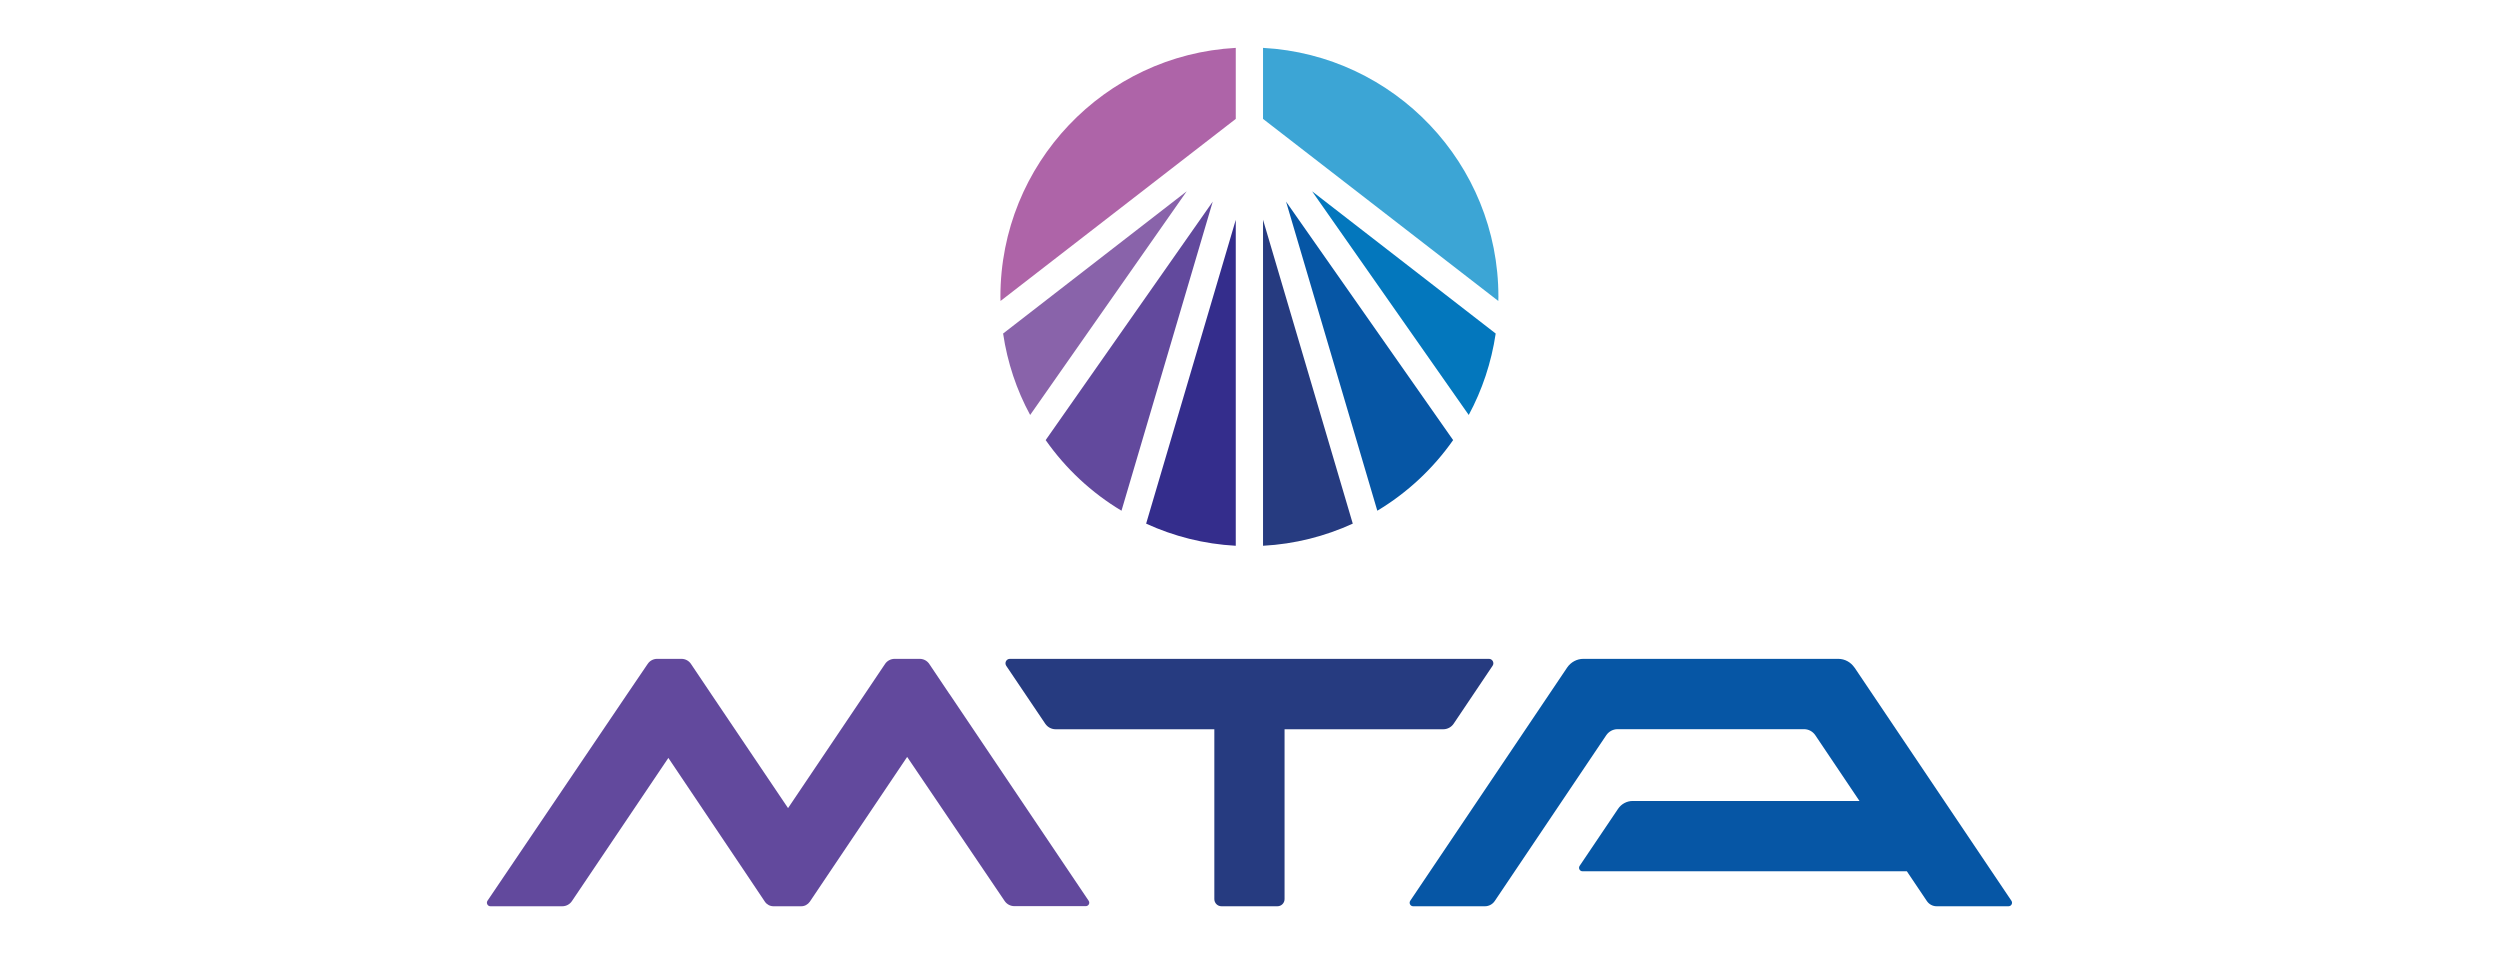
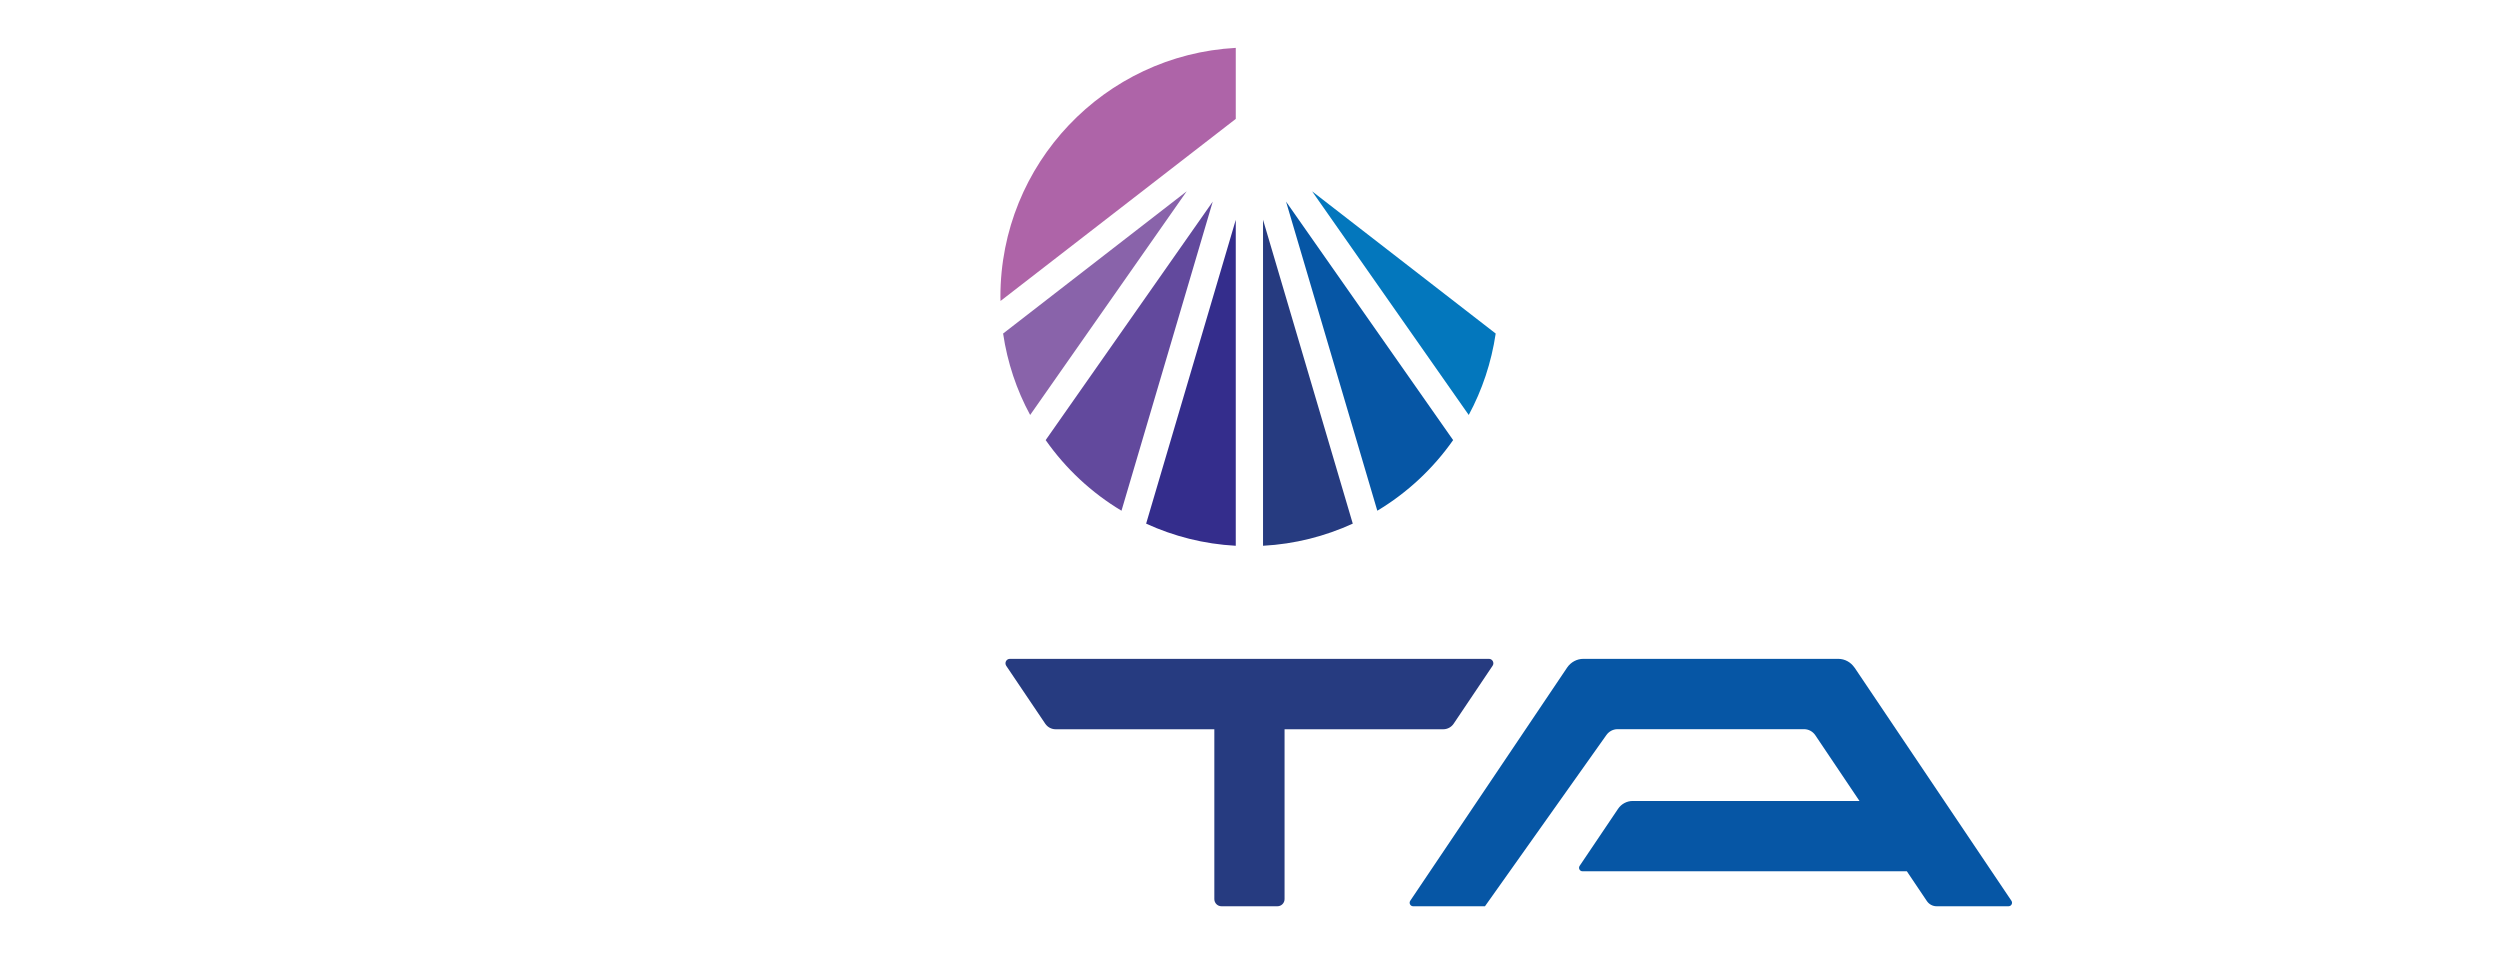
<svg xmlns="http://www.w3.org/2000/svg" width="130" zoomAndPan="magnify" viewBox="0 0 97.5 37.5" height="50" preserveAspectRatio="xMidYMid meet" version="1.0">
  <defs>
    <clipPath id="98c7feddad">
-       <path d="M 49 1.867 L 59 1.867 L 59 12 L 49 12 Z M 49 1.867 " clip-rule="nonzero" />
-     </clipPath>
+       </clipPath>
    <clipPath id="7a6335716a">
      <path d="M 39 1.867 L 49 1.867 L 49 12 L 39 12 Z M 39 1.867 " clip-rule="nonzero" />
    </clipPath>
    <clipPath id="0bb8799bf8">
-       <path d="M 18.969 25 L 43 25 L 43 35.344 L 18.969 35.344 Z M 18.969 25 " clip-rule="nonzero" />
-     </clipPath>
+       </clipPath>
    <clipPath id="4df2c51bcd">
      <path d="M 54 25 L 78.484 25 L 78.484 35.344 L 54 35.344 Z M 54 25 " clip-rule="nonzero" />
    </clipPath>
    <clipPath id="c53e125337">
      <path d="M 39 25 L 59 25 L 59 35.344 L 39 35.344 Z M 39 25 " clip-rule="nonzero" />
    </clipPath>
  </defs>
  <path fill="#263b80" d="M 49.258 8.574 L 49.258 21.285 C 50.5 21.219 51.68 20.914 52.758 20.422 L 49.258 8.57 Z M 49.258 8.574 " fill-opacity="1" fill-rule="nonzero" />
  <path fill="#342d8c" d="M 48.195 21.285 L 48.195 8.574 L 44.699 20.422 C 45.773 20.914 46.953 21.219 48.195 21.285 Z M 48.195 21.285 " fill-opacity="1" fill-rule="nonzero" />
  <g clip-path="url(#98c7feddad)">
    <path fill="#3ca5d5" d="M 49.258 4.637 L 58.434 11.738 C 58.434 11.684 58.438 11.629 58.438 11.574 C 58.438 6.383 54.375 2.145 49.258 1.867 Z M 49.258 4.637 " fill-opacity="1" fill-rule="nonzero" />
  </g>
  <path fill="#0377bd" d="M 57.281 16.184 C 57.805 15.211 58.164 14.141 58.332 13.008 L 51.172 7.461 Z M 57.281 16.184 " fill-opacity="1" fill-rule="nonzero" />
  <path fill="#62499d" d="M 47.297 7.863 L 40.781 17.164 C 41.562 18.277 42.57 19.219 43.738 19.918 Z M 47.297 7.863 " fill-opacity="1" fill-rule="nonzero" />
  <path fill="#0656a5" d="M 50.156 7.863 L 53.715 19.918 C 54.883 19.219 55.891 18.277 56.672 17.164 Z M 50.156 7.863 " fill-opacity="1" fill-rule="nonzero" />
  <g clip-path="url(#7a6335716a)">
    <path fill="#ae64a8" d="M 48.195 4.637 L 48.195 1.867 C 43.078 2.145 39.016 6.383 39.016 11.574 C 39.016 11.629 39.02 11.684 39.02 11.738 Z M 48.195 4.637 " fill-opacity="1" fill-rule="nonzero" />
  </g>
  <path fill="#8963aa" d="M 39.121 13.008 C 39.289 14.141 39.648 15.211 40.176 16.184 L 46.281 7.461 Z M 39.121 13.008 " fill-opacity="1" fill-rule="nonzero" />
  <g clip-path="url(#0bb8799bf8)">
    <path fill="#62499d" d="M 37.031 27.07 L 36.242 25.895 C 36.16 25.77 36.02 25.695 35.867 25.695 L 34.891 25.695 C 34.742 25.695 34.598 25.77 34.516 25.895 L 33.727 27.07 L 30.734 31.516 L 27.738 27.07 L 26.949 25.895 C 26.867 25.77 26.727 25.695 26.578 25.695 L 25.629 25.695 C 25.48 25.695 25.34 25.77 25.258 25.895 L 24.426 27.121 L 19.012 35.129 C 18.953 35.219 19.016 35.344 19.125 35.344 L 21.93 35.344 C 22.082 35.344 22.227 35.266 22.309 35.137 L 26.066 29.559 L 29.055 34.008 L 29.832 35.168 C 29.906 35.277 30.031 35.344 30.164 35.344 L 31.25 35.344 C 31.383 35.344 31.504 35.277 31.582 35.168 L 32.387 33.969 L 35.379 29.52 L 39.18 35.137 C 39.266 35.266 39.41 35.34 39.562 35.34 L 42.344 35.34 C 42.453 35.34 42.52 35.223 42.457 35.129 L 37.031 27.066 Z M 37.031 27.07 " fill-opacity="1" fill-rule="nonzero" />
  </g>
  <g clip-path="url(#4df2c51bcd)">
-     <path fill="#0656a5" d="M 72.32 26.031 C 72.18 25.824 71.945 25.695 71.691 25.695 L 61.75 25.695 C 61.5 25.695 61.262 25.824 61.121 26.031 L 55 35.129 C 54.938 35.223 55.004 35.344 55.113 35.344 L 57.914 35.344 C 58.066 35.344 58.211 35.266 58.297 35.137 L 62.648 28.668 C 62.746 28.527 62.91 28.438 63.082 28.438 L 70.359 28.438 C 70.535 28.438 70.695 28.527 70.793 28.668 L 72.52 31.238 L 63.676 31.238 C 63.449 31.238 63.234 31.352 63.105 31.543 L 61.605 33.77 C 61.547 33.859 61.609 33.98 61.719 33.98 L 74.367 33.98 L 75.145 35.137 C 75.23 35.266 75.375 35.344 75.527 35.344 L 78.332 35.344 C 78.441 35.344 78.508 35.223 78.445 35.129 L 72.324 26.031 Z M 72.32 26.031 " fill-opacity="1" fill-rule="nonzero" />
+     <path fill="#0656a5" d="M 72.32 26.031 C 72.18 25.824 71.945 25.695 71.691 25.695 L 61.75 25.695 C 61.5 25.695 61.262 25.824 61.121 26.031 L 55 35.129 C 54.938 35.223 55.004 35.344 55.113 35.344 L 57.914 35.344 L 62.648 28.668 C 62.746 28.527 62.91 28.438 63.082 28.438 L 70.359 28.438 C 70.535 28.438 70.695 28.527 70.793 28.668 L 72.52 31.238 L 63.676 31.238 C 63.449 31.238 63.234 31.352 63.105 31.543 L 61.605 33.77 C 61.547 33.859 61.609 33.98 61.719 33.98 L 74.367 33.98 L 75.145 35.137 C 75.23 35.266 75.375 35.344 75.527 35.344 L 78.332 35.344 C 78.441 35.344 78.508 35.223 78.445 35.129 L 72.324 26.031 Z M 72.32 26.031 " fill-opacity="1" fill-rule="nonzero" />
  </g>
  <g clip-path="url(#c53e125337)">
    <path fill="#263b80" d="M 58.07 25.695 L 39.387 25.695 C 39.246 25.695 39.168 25.848 39.242 25.965 L 40.766 28.227 C 40.855 28.359 41.008 28.441 41.168 28.441 L 47.359 28.441 L 47.359 35.066 C 47.359 35.219 47.484 35.344 47.637 35.344 L 49.82 35.344 C 49.973 35.344 50.098 35.219 50.098 35.066 L 50.098 28.441 L 56.289 28.441 C 56.449 28.441 56.602 28.359 56.691 28.227 L 58.211 25.965 C 58.289 25.852 58.207 25.695 58.07 25.695 Z M 58.07 25.695 " fill-opacity="1" fill-rule="nonzero" />
  </g>
</svg>